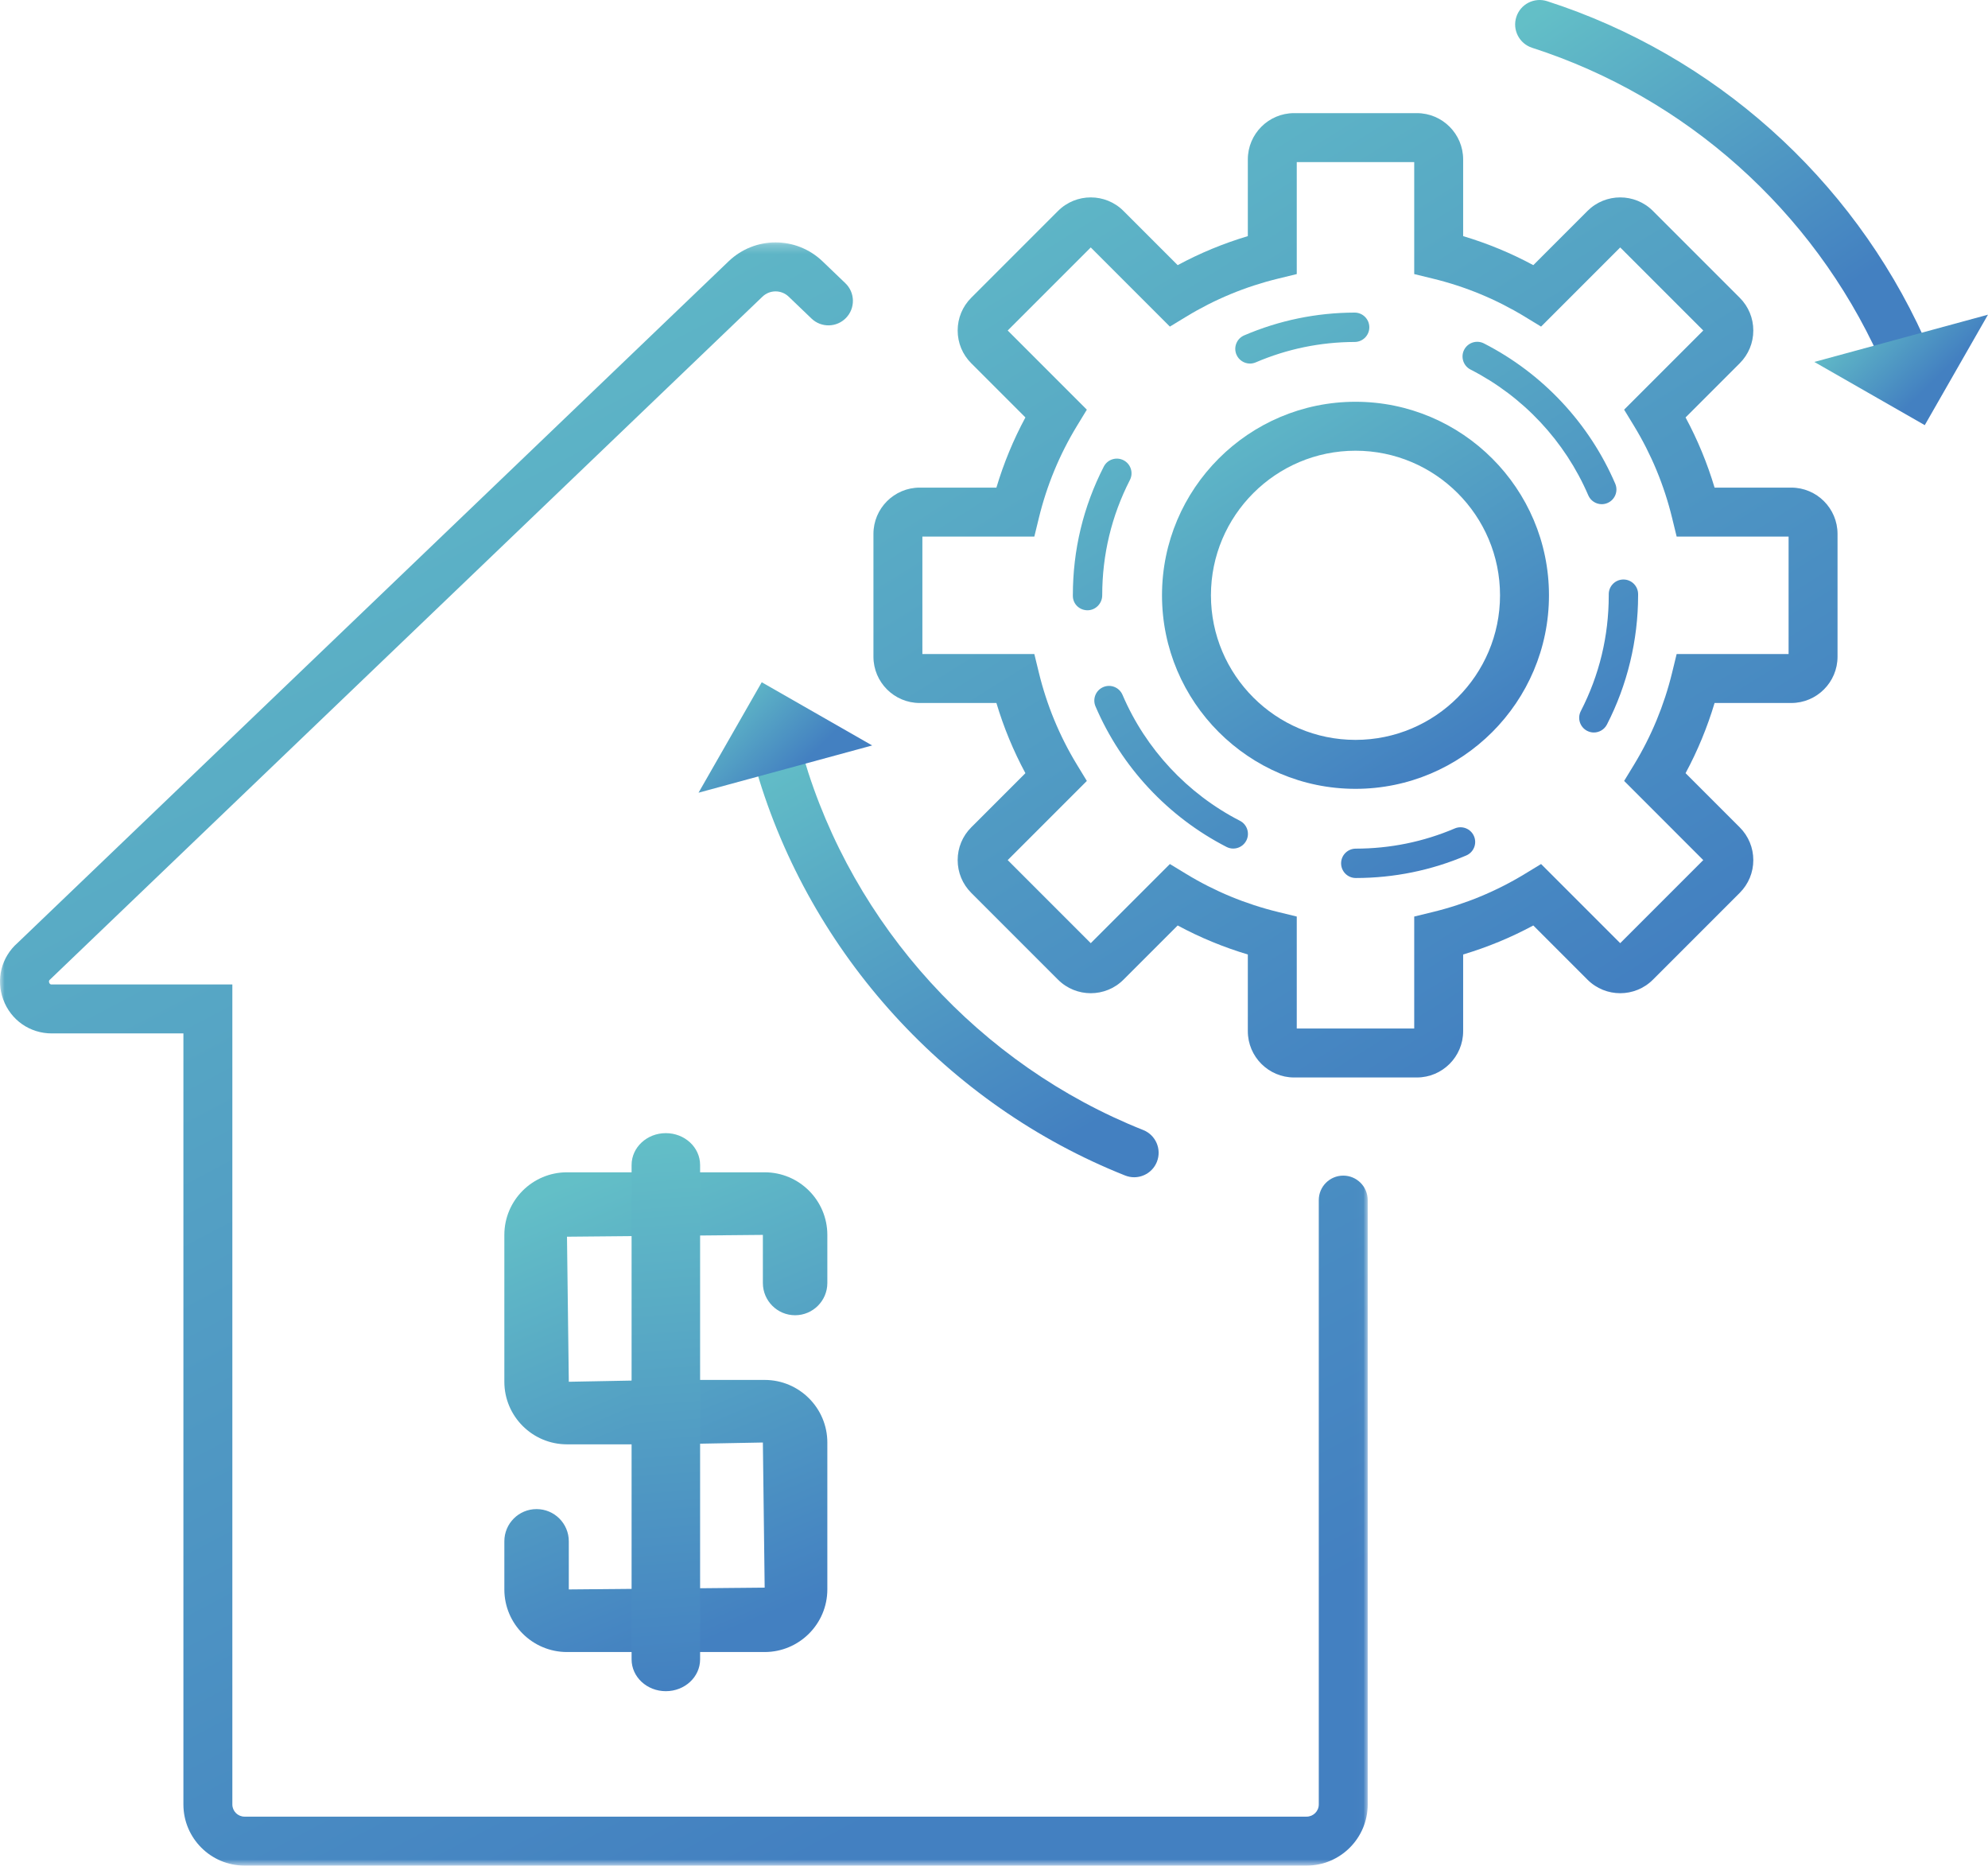
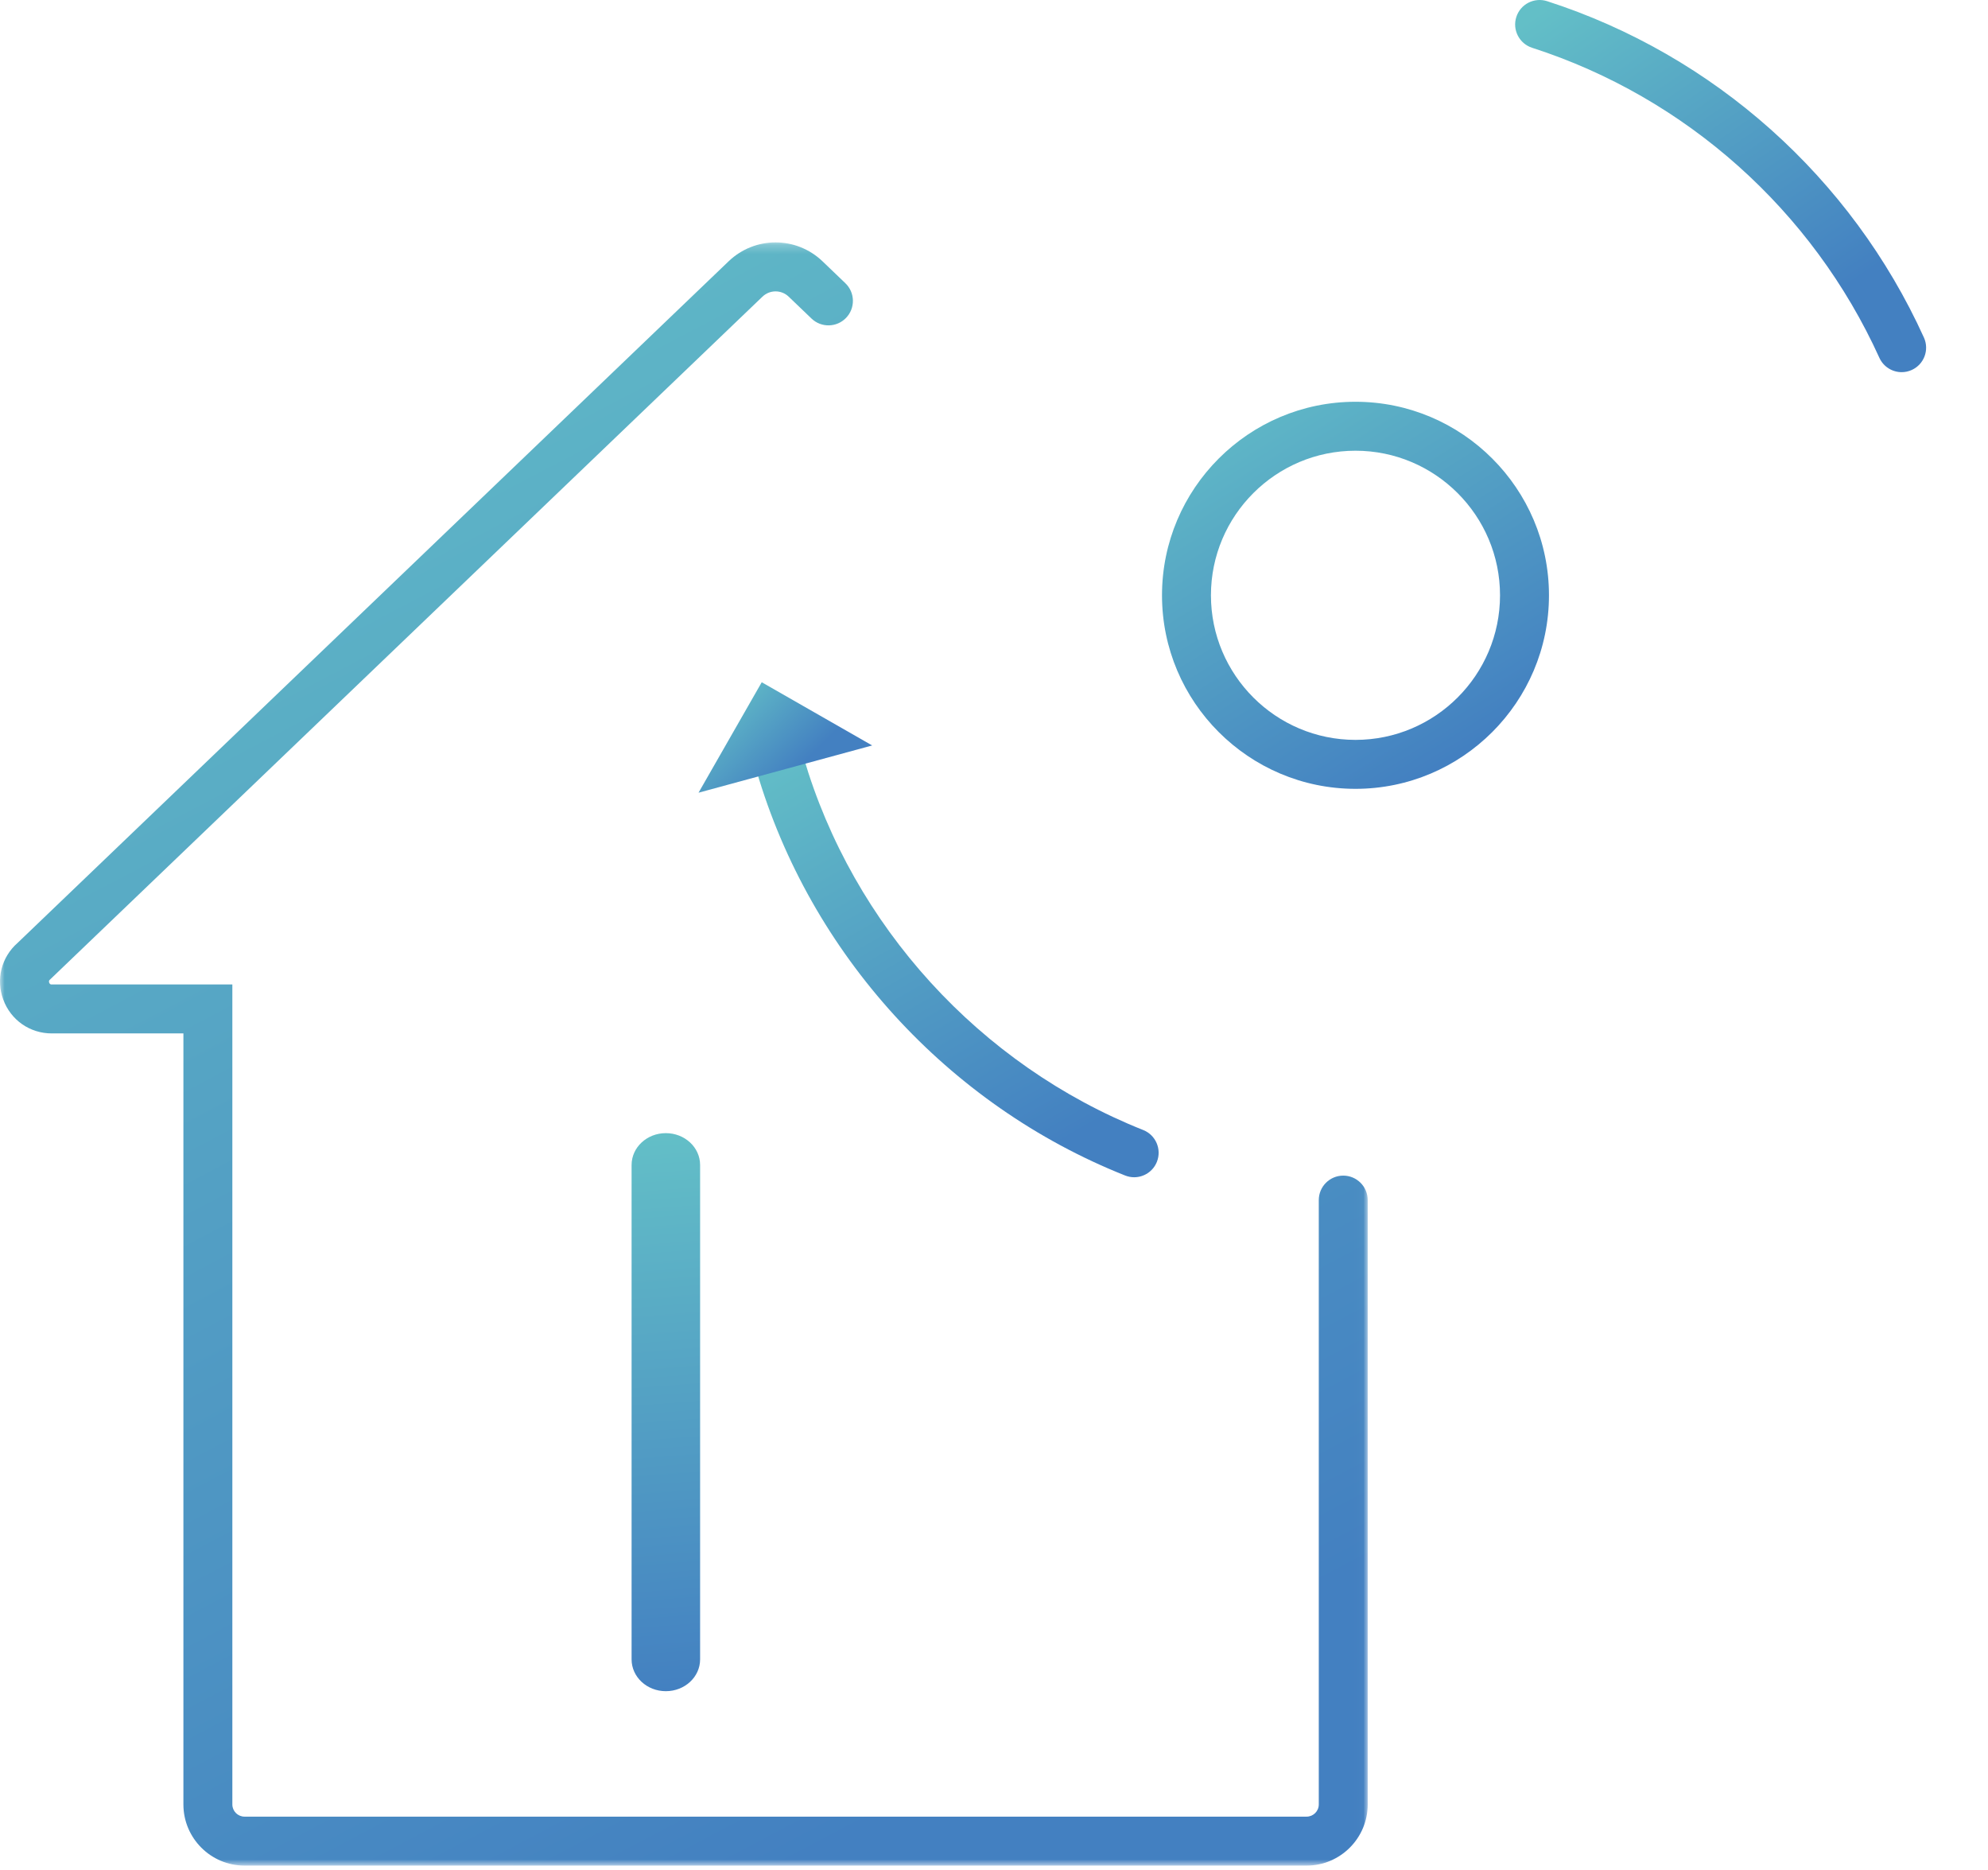
<svg xmlns="http://www.w3.org/2000/svg" xmlns:xlink="http://www.w3.org/1999/xlink" width="218" height="205" viewBox="0 0 218 205">
  <defs>
    <polygon id="icn-in-house-a" points="0 .218 149.981 .218 149.981 178.168 0 178.168" />
    <linearGradient id="icn-in-house-b" x1="14.482%" x2="58.717%" y1="0%" y2="100%">
      <stop offset="0%" stop-color="#63BFC7" />
      <stop offset="100%" stop-color="#4380C1" />
    </linearGradient>
    <linearGradient id="icn-in-house-d" x1="0%" x2="62.271%" y1="0%" y2="100%">
      <stop offset="0%" stop-color="#63BFC7" />
      <stop offset="100%" stop-color="#4380C1" />
    </linearGradient>
    <linearGradient id="icn-in-house-e" x1="7.573%" x2="60.412%" y1="0%" y2="100%">
      <stop offset="0%" stop-color="#63BFC7" />
      <stop offset="100%" stop-color="#4380C1" />
    </linearGradient>
    <linearGradient id="icn-in-house-f" x1="0%" x2="62.271%" y1="9.019%" y2="90.981%">
      <stop offset="0%" stop-color="#63BFC7" />
      <stop offset="100%" stop-color="#4380C1" />
    </linearGradient>
    <linearGradient id="icn-in-house-g" x1=".002%" x2="62.27%" y1="0%" y2="100%">
      <stop offset="0%" stop-color="#63BFC7" />
      <stop offset="100%" stop-color="#4380C1" />
    </linearGradient>
    <linearGradient id="icn-in-house-h" x1="0%" x2="62.271%" y1="29.774%" y2="70.226%">
      <stop offset="0%" stop-color="#63BFC7" />
      <stop offset="100%" stop-color="#4380C1" />
    </linearGradient>
    <linearGradient id="icn-in-house-i" x1="27.322%" x2="55.566%" y1="0%" y2="100%">
      <stop offset="0%" stop-color="#63BFC7" />
      <stop offset="100%" stop-color="#4380C1" />
    </linearGradient>
    <linearGradient id="icn-in-house-j" x1="49.246%" x2="50.185%" y1="0%" y2="100%">
      <stop offset="0%" stop-color="#63BFC7" />
      <stop offset="100%" stop-color="#4380C1" />
    </linearGradient>
  </defs>
  <g fill="none" fill-rule="evenodd">
    <g transform="translate(0 26.356)">
      <mask id="icn-in-house-c" fill="#fff">
        <use xlink:href="#icn-in-house-a" />
      </mask>
      <path fill="url(#icn-in-house-b)" d="M143.28,178.168 L26.814,178.168 C23.119,178.168 20.112,175.161 20.112,171.466 L20.112,86.937 L5.676,86.937 C3.277,86.937 1.188,85.482 0.358,83.229 C-0.463,81.004 0.154,78.573 1.931,77.012 L79.895,2.294 C82.784,-0.475 87.31,-0.473 90.199,2.294 L92.702,4.694 C93.772,5.72 93.807,7.418 92.782,8.488 C91.756,9.558 90.059,9.593 88.989,8.567 L86.486,6.168 C85.679,5.395 84.415,5.395 83.608,6.169 L5.48,81.037 C5.421,81.089 5.32,81.175 5.393,81.372 C5.466,81.571 5.593,81.571 5.676,81.571 L25.479,81.571 L25.479,171.466 C25.479,172.201 26.079,172.801 26.814,172.801 L143.28,172.801 C144.016,172.801 144.615,172.201 144.615,171.466 L144.615,105.21 C144.615,103.729 145.816,102.527 147.298,102.527 C148.78,102.527 149.981,103.729 149.981,105.21 L149.981,171.466 C149.981,175.161 146.975,178.168 143.28,178.168" mask="url(#icn-in-house-c)" />
    </g>
    <path fill="url(#icn-in-house-d)" d="M148.64,49.412 C139.9,49.412 132.789,56.523 132.789,65.263 C132.789,74.003 139.9,81.113 148.64,81.113 C157.38,81.113 164.49,74.003 164.49,65.263 C164.49,56.523 157.38,49.412 148.64,49.412 M148.64,86.48 C136.942,86.48 127.423,76.962 127.423,65.263 C127.423,53.564 136.942,44.046 148.64,44.046 C160.338,44.046 169.857,53.564 169.857,65.263 C169.857,76.962 160.338,86.48 148.64,86.48" />
    <path fill="url(#icn-in-house-e)" d="M124.369,129.061 C124.04,129.061 123.705,128.999 123.378,128.87 C103.941,121.145 88.832,104.563 82.964,84.517 C82.548,83.095 83.364,81.604 84.786,81.188 C86.208,80.775 87.699,81.587 88.115,83.009 C93.523,101.483 107.445,116.762 125.362,123.884 C126.738,124.431 127.411,125.992 126.863,127.369 C126.446,128.42 125.436,129.061 124.369,129.061" />
    <path fill="url(#icn-in-house-f)" d="M208.533,40.8 C207.512,40.8 206.538,40.215 206.088,39.226 C198.75,23.061 184.87,10.673 168.007,5.237 C166.598,4.782 165.823,3.269 166.277,1.859 C166.732,0.448 168.242,-0.322 169.655,0.129 C187.951,6.028 203.012,19.469 210.974,37.007 C211.586,38.356 210.99,39.947 209.639,40.56 C209.28,40.723 208.903,40.8 208.533,40.8" />
-     <path fill="url(#icn-in-house-g)" d="M137.069,39.857 C136.445,39.857 135.85,39.491 135.588,38.881 C135.238,38.064 135.616,37.117 136.434,36.767 C140.267,35.124 144.34,34.283 148.542,34.269 L148.547,34.269 C149.435,34.269 150.154,34.987 150.157,35.875 C150.16,36.764 149.441,37.487 148.553,37.489 C144.785,37.502 141.135,38.255 137.703,39.726 C137.496,39.815 137.281,39.857 137.069,39.857 L137.069,39.857 Z M175.645,55.274 C175.02,55.274 174.428,54.909 174.166,54.299 C171.61,48.355 167.024,43.46 161.255,40.514 C160.464,40.109 160.15,39.14 160.554,38.348 C160.96,37.555 161.93,37.245 162.72,37.646 C169.157,40.934 174.271,46.396 177.123,53.027 C177.475,53.844 177.097,54.791 176.28,55.142 C176.073,55.231 175.857,55.274 175.645,55.274 L175.645,55.274 Z M119.257,66.904 C118.368,66.904 117.647,66.215 117.647,65.325 L117.647,65.263 C117.647,60.295 118.788,55.548 121.038,51.155 C121.443,50.362 122.416,50.05 123.205,50.456 C123.996,50.861 124.309,51.831 123.903,52.622 C121.889,56.556 120.867,60.81 120.867,65.263 C120.867,66.153 120.146,66.904 119.257,66.904 L119.257,66.904 Z M174.78,80.303 C174.531,80.303 174.28,80.245 174.043,80.124 C173.254,79.717 172.942,78.746 173.349,77.956 C175.382,74.007 176.412,69.737 176.412,65.263 L176.412,65.14 C176.412,64.251 177.134,63.53 178.022,63.53 C178.911,63.53 179.632,64.251 179.632,65.14 L179.632,65.263 C179.632,70.184 178.45,75.083 176.213,79.43 C175.926,79.984 175.364,80.303 174.78,80.303 L174.78,80.303 Z M135.235,93.028 C134.988,93.028 134.736,92.97 134.5,92.85 C128.073,89.549 122.968,84.076 120.131,77.44 C119.781,76.622 120.16,75.676 120.977,75.326 C121.796,74.974 122.741,75.356 123.091,76.173 C125.636,82.121 130.209,87.026 135.973,89.985 C136.762,90.391 137.075,91.362 136.668,92.154 C136.383,92.708 135.819,93.028 135.235,93.028 L135.235,93.028 Z M148.672,96.256 C147.782,96.256 147.063,95.535 147.062,94.647 C147.061,93.758 147.78,93.037 148.67,93.036 C152.437,93.031 156.089,92.288 159.523,90.823 C160.343,90.475 161.287,90.854 161.636,91.672 C161.985,92.491 161.604,93.435 160.787,93.785 C156.951,95.42 152.876,96.251 148.674,96.256 L148.672,96.256 Z" />
-     <path fill="url(#icn-in-house-d)" d="M142.2,112.756 L155.08,112.756 L155.08,100.48 L157.128,99.981 C160.693,99.112 164.078,97.712 167.19,95.819 L168.992,94.723 L177.669,103.399 L186.776,94.292 L178.099,85.614 L179.196,83.813 C181.088,80.702 182.489,77.317 183.358,73.751 L183.857,71.703 L196.133,71.703 L196.133,58.823 L183.857,58.823 L183.358,56.775 C182.489,53.209 181.088,49.824 179.196,46.713 L178.099,44.912 L186.776,36.233 L177.669,27.127 L168.992,35.804 L167.19,34.708 C164.078,32.814 160.692,31.413 157.128,30.546 L155.08,30.047 L155.08,17.77 L142.2,17.77 L142.2,30.047 L140.152,30.546 C136.588,31.413 133.202,32.814 130.09,34.708 L128.288,35.804 L119.61,27.127 L110.503,36.233 L119.181,44.912 L118.084,46.713 C116.192,49.824 114.791,53.209 113.922,56.775 L113.423,58.823 L101.146,58.823 L101.146,71.703 L113.423,71.703 L113.922,73.751 C114.791,77.317 116.192,80.702 118.084,83.813 L119.181,85.614 L110.503,94.292 L119.61,103.399 L128.288,94.723 L130.09,95.819 C133.202,97.712 136.587,99.112 140.152,99.981 L142.2,100.48 L142.2,112.756 Z M155.372,118.123 L141.908,118.123 C139.11,118.123 136.834,115.846 136.834,113.048 L136.834,104.64 C134.161,103.841 131.586,102.777 129.141,101.459 L123.198,107.401 C121.219,109.38 118.002,109.38 116.022,107.401 L106.502,97.881 C105.544,96.922 105.016,95.648 105.016,94.292 C105.016,92.937 105.545,91.662 106.502,90.704 L112.444,84.762 C111.127,82.318 110.062,79.742 109.264,77.069 L100.855,77.069 C98.056,77.069 95.78,74.793 95.78,71.995 L95.78,58.531 C95.78,55.733 98.056,53.457 100.855,53.457 L109.264,53.457 C110.062,50.784 111.127,48.208 112.444,45.764 L106.502,39.822 C105.545,38.864 105.016,37.589 105.016,36.233 C105.016,34.878 105.544,33.604 106.502,32.645 L116.022,23.125 C118.002,21.146 121.219,21.146 123.198,23.125 L129.141,29.068 C131.586,27.749 134.162,26.684 136.834,25.886 L136.834,17.478 C136.834,14.68 139.11,12.403 141.908,12.403 L155.372,12.403 C158.17,12.403 160.446,14.68 160.446,17.478 L160.446,25.886 C163.118,26.684 165.694,27.749 168.139,29.068 L174.081,23.125 C176.061,21.147 179.278,21.146 181.257,23.125 L190.778,32.645 C191.736,33.604 192.264,34.878 192.264,36.233 C192.264,37.589 191.735,38.864 190.778,39.822 L184.836,45.764 C186.153,48.208 187.217,50.784 188.017,53.457 L196.425,53.457 C199.223,53.457 201.5,55.733 201.5,58.531 L201.5,71.995 C201.5,74.793 199.223,77.069 196.425,77.069 L188.017,77.069 C187.217,79.742 186.153,82.318 184.836,84.762 L190.778,90.704 C191.735,91.662 192.264,92.937 192.264,94.292 C192.264,95.648 191.736,96.922 190.778,97.881 L181.257,107.401 C179.278,109.38 176.061,109.38 174.081,107.401 L168.139,101.459 C165.694,102.777 163.119,103.841 160.446,104.64 L160.446,113.048 C160.446,115.846 158.17,118.123 155.372,118.123 L155.372,118.123 Z" />
    <polygon fill="url(#icn-in-house-h)" points="76.6 86.904 83.53 74.794 95.64 81.724" />
-     <polygon fill="url(#icn-in-house-h)" points="217.997 34.499 211.066 46.609 198.956 39.679" />
-     <path fill="url(#icn-in-house-i)" d="M83.852,181.111 L62.175,181.111 C58.385,181.111 55.306,178.031 55.306,174.249 L55.306,168.973 C55.306,167.02 56.885,165.441 58.838,165.441 C60.791,165.441 62.374,167.02 62.374,168.973 L62.374,174.249 L83.852,174.05 L83.655,158.142 L73.011,158.342 L62.175,158.342 C58.385,158.342 55.306,155.266 55.306,151.482 L55.306,135.381 C55.306,131.596 58.385,128.519 62.175,128.519 L83.852,128.519 C87.641,128.519 90.724,131.596 90.724,135.381 L90.724,140.656 C90.724,142.602 89.141,144.189 87.188,144.189 C85.239,144.189 83.655,142.602 83.655,140.656 L83.655,135.381 L62.175,135.58 L62.374,151.482 L73.011,151.281 L83.852,151.281 C87.641,151.281 90.724,154.36 90.724,158.142 L90.724,174.249 C90.724,178.031 87.641,181.111 83.852,181.111" />
    <path fill="url(#icn-in-house-j)" d="M73.013,185.404 C70.938,185.404 69.259,183.844 69.259,181.916 L69.259,127.718 C69.259,125.789 70.938,124.226 73.013,124.226 C75.092,124.226 76.772,125.789 76.772,127.718 L76.772,181.916 C76.772,183.844 75.092,185.404 73.013,185.404" />
  </g>
</svg>